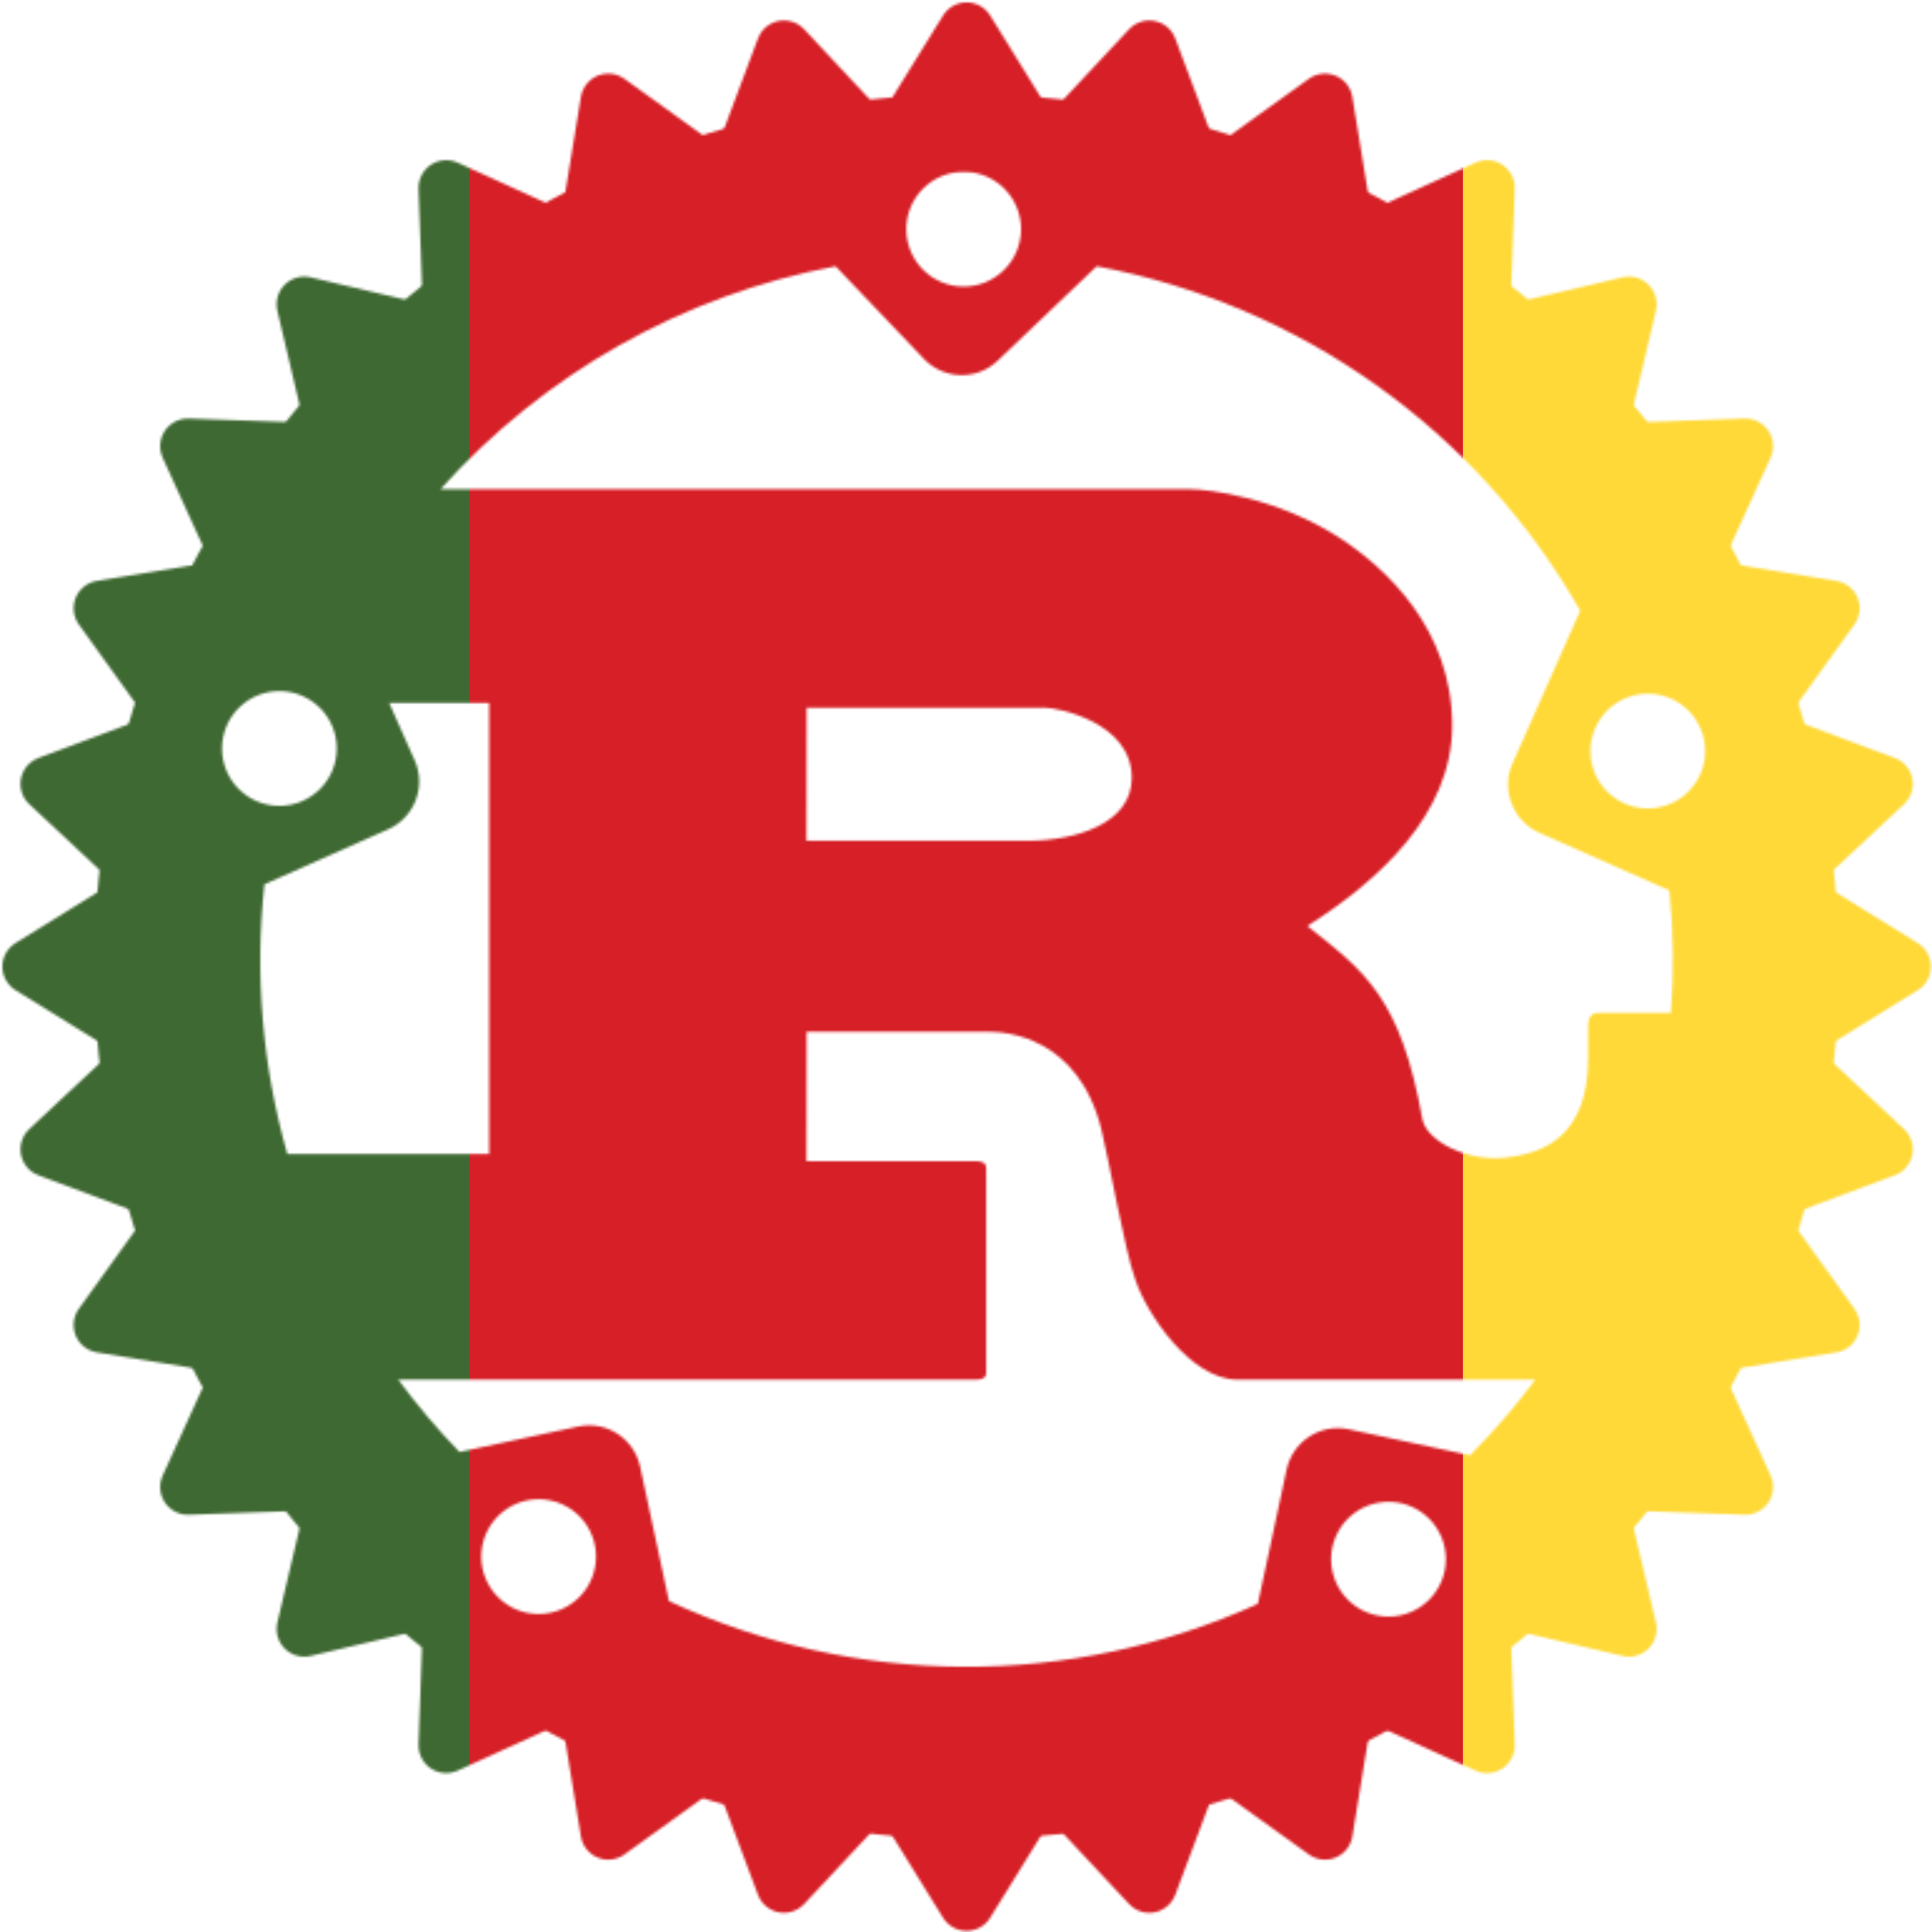
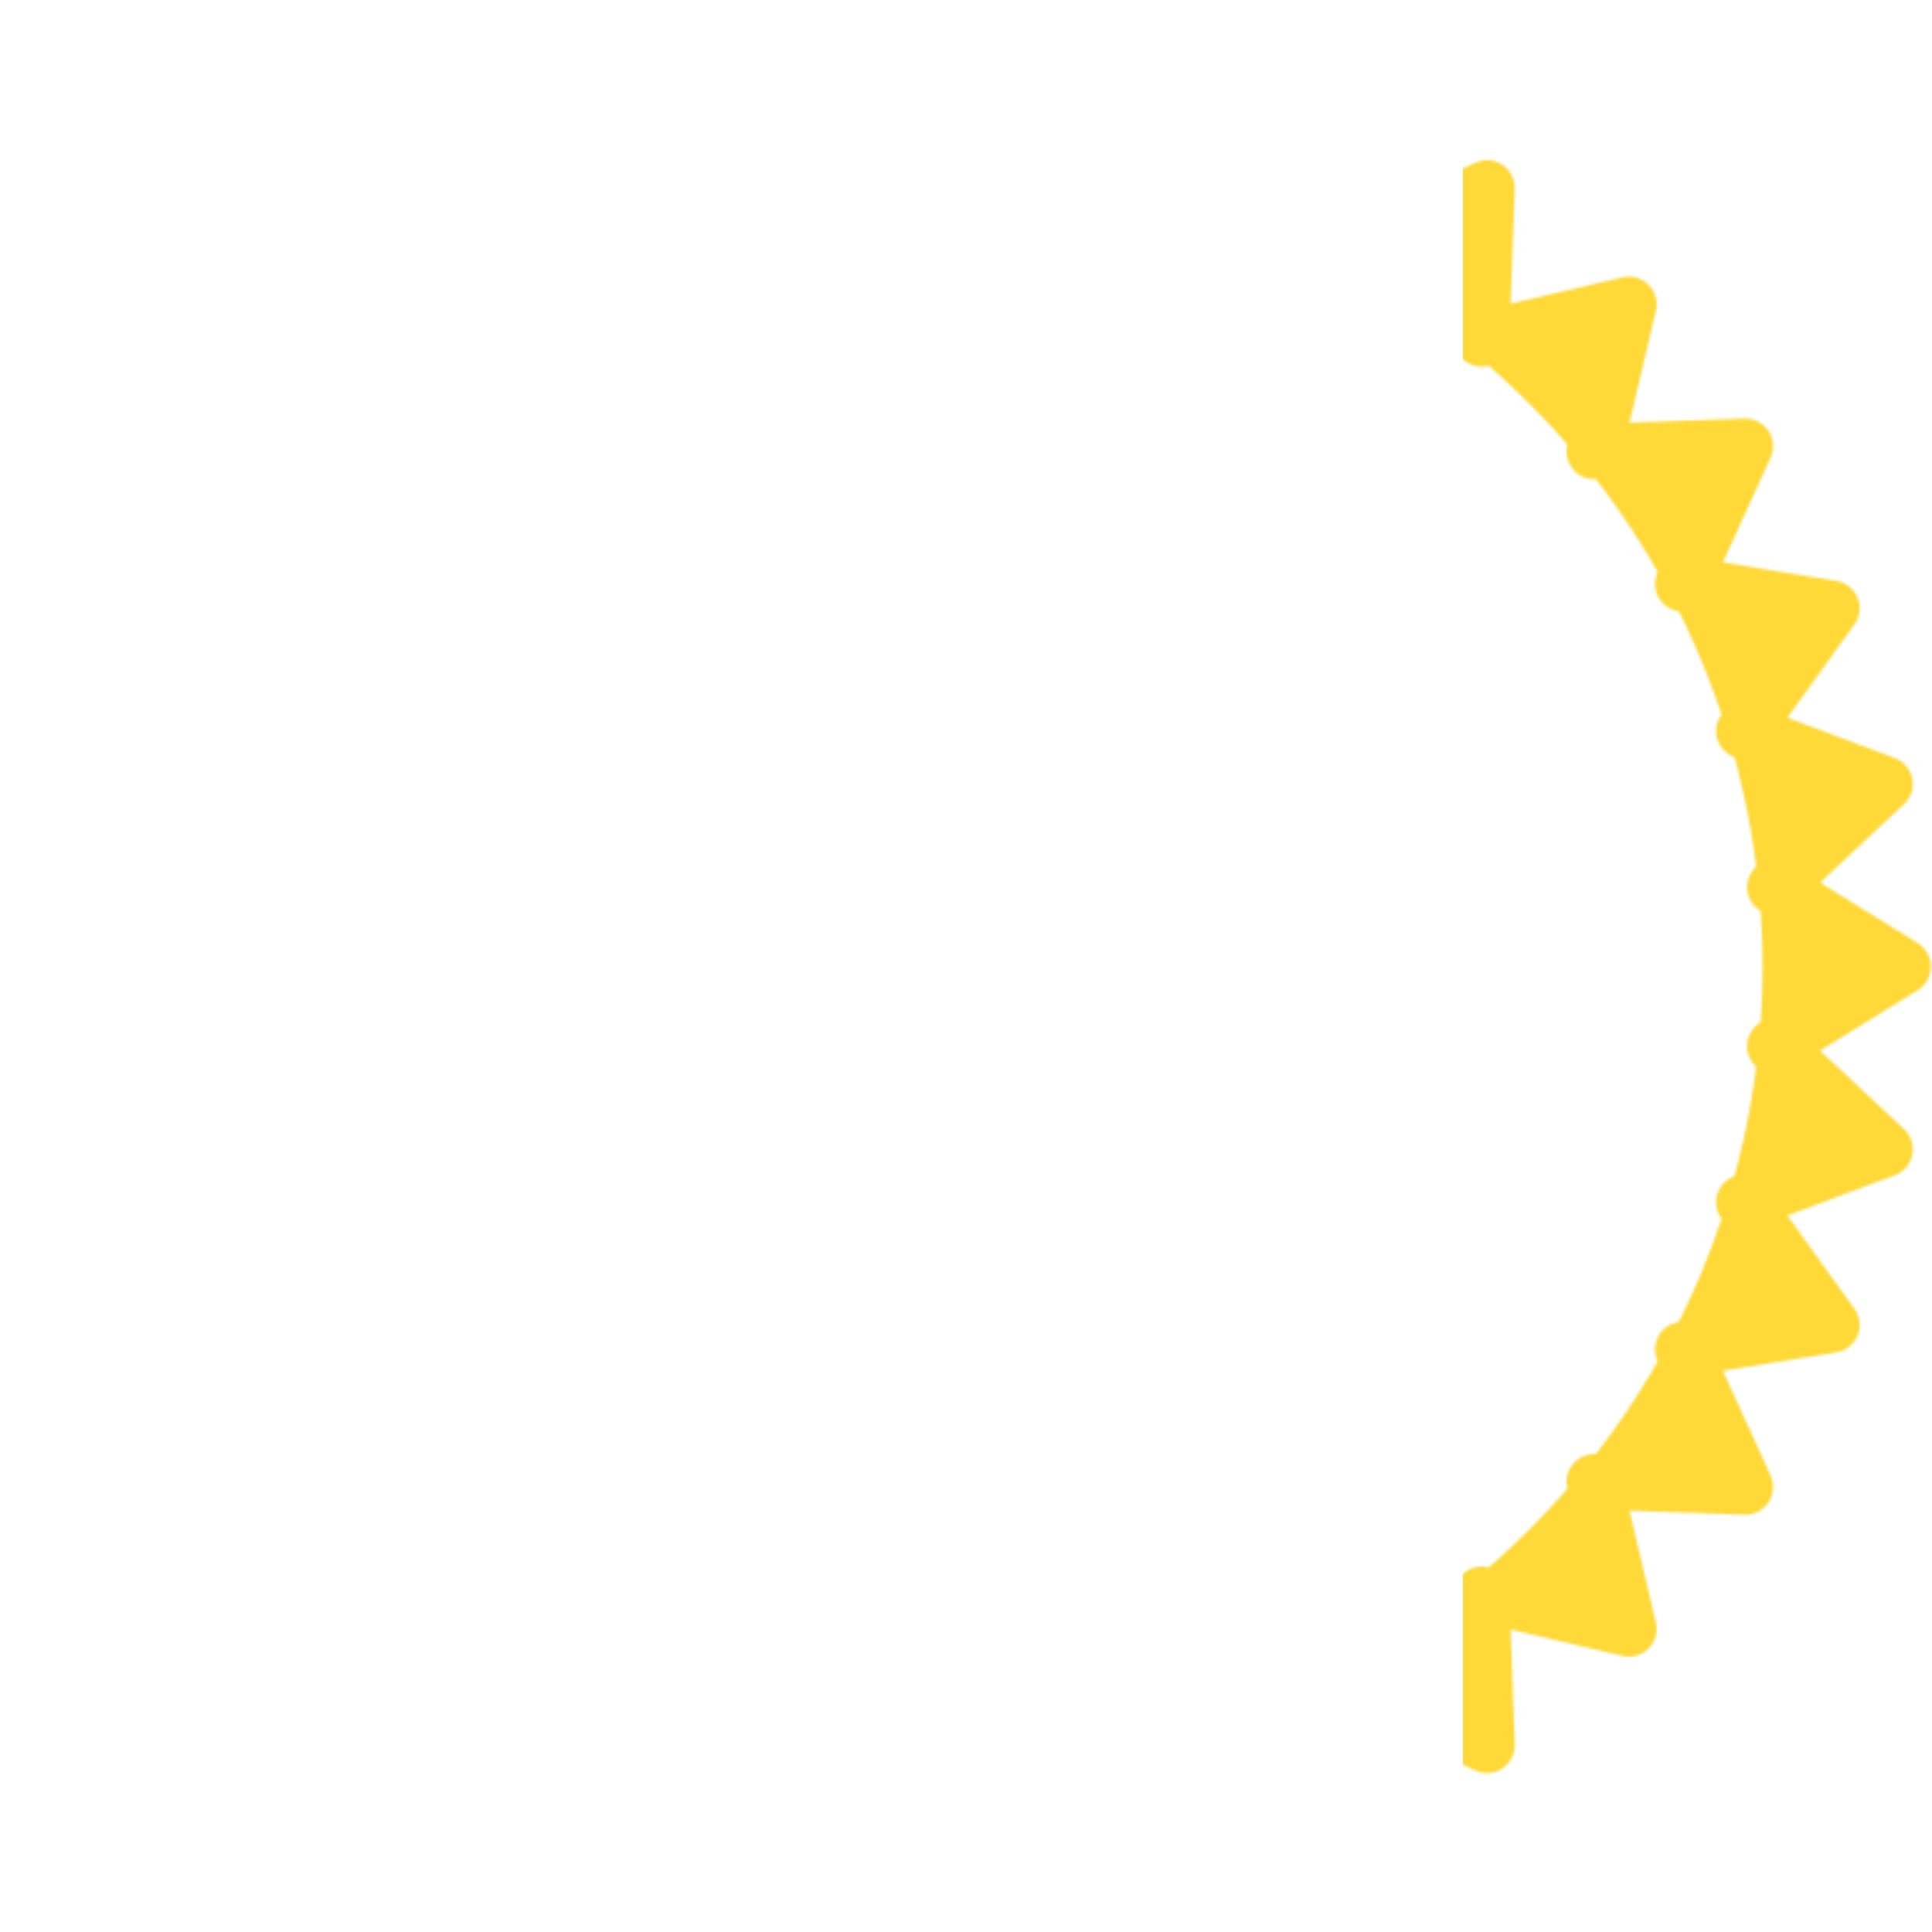
<svg xmlns="http://www.w3.org/2000/svg" width="772" height="772" viewBox="0 0 772 772" fill="none">
  <mask id="mask0_4_43" style="mask-type:alpha" maskUnits="userSpaceOnUse" x="0" y="0" width="772" height="772">
-     <path d="M386.25 37.663C194.073 37.663 37.663 194.147 37.663 386.25C37.663 578.353 194.147 734.837 386.25 734.837C578.352 734.837 734.837 578.353 734.837 386.25C734.837 194.147 578.352 37.663 386.25 37.663ZM385.734 68.635C391.694 68.79 397.358 71.274 401.518 75.558C405.679 79.843 408.006 85.588 408.004 91.57C408.004 97.652 405.588 103.485 401.287 107.786C396.986 112.088 391.152 114.504 385.07 114.504C378.987 114.504 373.154 112.088 368.853 107.786C364.552 103.485 362.136 97.652 362.136 91.57C362.134 88.501 362.749 85.463 363.943 82.637C365.136 79.81 366.885 77.252 369.086 75.113C371.286 72.975 373.893 71.299 376.753 70.187C379.613 69.074 382.666 68.546 385.734 68.635ZM438.239 106.392C478.501 113.933 516.638 130.148 550.003 153.911C583.367 177.673 611.159 208.414 631.448 243.998L604.384 305.058C599.738 315.603 604.532 327.992 615.003 332.712L667.066 355.794C668.681 372.068 668.879 388.451 667.656 404.76H638.675C635.799 404.76 634.619 406.677 634.619 409.479V422.753C634.619 454.02 616.994 460.879 601.508 462.575C586.759 464.271 570.462 456.38 568.397 447.383C559.695 398.491 545.242 388.093 522.381 370.026C550.772 352.033 580.27 325.411 580.27 289.867C580.27 251.446 553.943 227.258 536.024 215.385C510.803 198.793 482.928 195.475 475.406 195.475H176.006C217.406 149.225 272.899 117.915 333.892 106.392L369.215 143.411C377.179 151.744 390.379 152.113 398.712 144.075L438.239 106.392ZM112.291 276.15C118.258 276.323 123.923 278.815 128.081 283.098C132.24 287.38 134.564 293.115 134.562 299.085C134.562 305.167 132.146 311.001 127.845 315.302C123.544 319.603 117.71 322.019 111.628 322.019C105.545 322.019 99.712 319.603 95.411 315.302C91.11 311.001 88.693 305.167 88.693 299.085C88.692 296.016 89.306 292.979 90.5 290.152C91.694 287.325 93.443 284.767 95.644 282.628C97.844 280.49 100.451 278.815 103.311 277.702C106.17 276.589 109.224 276.062 112.291 276.15ZM659.102 277.183C665.069 277.355 670.733 279.848 674.892 284.13C679.05 288.413 681.375 294.148 681.373 300.117C681.373 306.2 678.956 312.033 674.655 316.334C670.354 320.635 664.521 323.051 658.438 323.051C652.356 323.051 646.522 320.635 642.221 316.334C637.92 312.033 635.504 306.2 635.504 300.117C635.503 297.049 636.117 294.011 637.311 291.184C638.505 288.358 640.254 285.799 642.454 283.661C644.655 281.522 647.262 279.847 650.121 278.734C652.981 277.622 656.035 277.094 659.102 277.183ZM155.505 280.87H195.474V461.1H114.799C104.835 426.112 101.73 389.527 105.654 353.36L155.063 331.384C165.608 326.665 170.402 314.35 165.682 303.804L155.505 280.87ZM322.314 282.787H417.517C422.458 282.787 452.25 288.466 452.25 310.81C452.25 329.32 429.39 335.957 410.585 335.957H322.24L322.314 282.787ZM322.314 412.281H395.246C401.883 412.281 430.865 414.199 440.083 451.218C442.959 462.575 449.374 499.594 453.725 511.467C458.076 524.741 475.701 551.289 494.506 551.289H613.528C605.552 561.971 596.828 572.074 587.423 581.524L538.973 571.126C527.69 568.692 516.555 575.919 514.122 587.202L502.618 640.887C465.624 657.645 425.45 666.222 384.838 666.031C344.227 665.84 304.135 656.886 267.301 639.781L255.797 586.096C253.363 574.813 242.302 567.586 231.019 570.02L183.602 580.196C174.802 571.12 166.623 561.462 159.119 551.289H389.716C392.297 551.289 394.067 550.846 394.067 548.413V466.852C394.067 464.492 392.297 463.976 389.716 463.976H322.24L322.314 412.281ZM215.901 599.075C221.868 599.247 227.533 601.74 231.691 606.022C235.85 610.305 238.175 616.04 238.172 622.009C238.172 628.091 235.756 633.925 231.455 638.226C227.154 642.527 221.32 644.943 215.238 644.943C209.155 644.943 203.322 642.527 199.021 638.226C194.72 633.925 192.303 628.091 192.303 622.009C192.302 618.94 192.917 615.903 194.11 613.076C195.304 610.25 197.053 607.691 199.254 605.553C201.454 603.414 204.061 601.739 206.921 600.626C209.78 599.513 212.834 598.986 215.901 599.075ZM555.492 600.107C561.459 600.28 567.123 602.772 571.282 607.055C575.44 611.337 577.765 617.072 577.762 623.041C577.762 629.124 575.346 634.957 571.045 639.258C566.744 643.559 560.911 645.976 554.828 645.976C548.746 645.976 542.912 643.559 538.611 639.258C534.31 634.957 531.894 629.124 531.894 623.041C531.893 619.973 532.507 616.935 533.701 614.109C534.895 611.282 536.644 608.724 538.844 606.585C541.045 604.447 543.652 602.771 546.511 601.659C549.371 600.546 552.425 600.018 555.492 600.107Z" fill="black" />
-     <path fill-rule="evenodd" clip-rule="evenodd" d="M715.369 386.25C715.369 473.538 680.694 557.25 618.972 618.972C557.25 680.694 473.538 715.369 386.25 715.369C298.962 715.369 215.25 680.694 153.528 618.972C91.806 557.25 57.131 473.538 57.131 386.25C57.131 298.962 91.806 215.25 153.528 153.528C215.25 91.806 298.962 57.131 386.25 57.131C473.538 57.131 557.25 91.806 618.972 153.528C680.694 215.25 715.369 298.962 715.369 386.25ZM709.174 354.466L760.5 386.25L709.174 418.034L753.273 459.256L696.785 480.421L732.035 529.461L672.376 539.195L697.449 594.208L637.053 592.069L650.917 650.917L592.069 637.053L594.208 697.449L539.195 672.376L529.461 732.035L480.421 696.785L459.256 753.273L418.034 709.174L386.25 760.5L354.466 709.174L313.244 753.273L292.079 696.785L243.039 732.035L233.305 672.376L178.292 697.449L180.431 637.053L121.583 650.917L135.447 592.069L75.051 594.208L100.124 539.195L40.465 529.461L75.715 480.421L19.227 459.256L63.326 418.034L12 386.25L63.326 354.466L19.227 313.244L75.715 292.079L40.465 243.039L100.124 233.305L75.051 178.292L135.447 180.431L121.583 121.583L180.431 135.447L178.292 75.051L233.305 100.124L243.039 40.465L292.079 75.715L313.244 19.227L354.466 63.326L386.25 12L418.034 63.326L459.256 19.227L480.421 75.715L529.461 40.465L539.195 100.124L594.208 75.051L592.069 135.447L650.917 121.583L637.053 180.431L697.449 178.292L672.376 233.305L732.035 243.039L696.785 292.079L753.273 313.244L709.174 354.466Z" fill="black" stroke="black" stroke-width="22.123" stroke-linecap="round" stroke-linejoin="round" />
+     <path fill-rule="evenodd" clip-rule="evenodd" d="M715.369 386.25C715.369 473.538 680.694 557.25 618.972 618.972C557.25 680.694 473.538 715.369 386.25 715.369C298.962 715.369 215.25 680.694 153.528 618.972C91.806 557.25 57.131 473.538 57.131 386.25C57.131 298.962 91.806 215.25 153.528 153.528C215.25 91.806 298.962 57.131 386.25 57.131C473.538 57.131 557.25 91.806 618.972 153.528C680.694 215.25 715.369 298.962 715.369 386.25M709.174 354.466L760.5 386.25L709.174 418.034L753.273 459.256L696.785 480.421L732.035 529.461L672.376 539.195L697.449 594.208L637.053 592.069L650.917 650.917L592.069 637.053L594.208 697.449L539.195 672.376L529.461 732.035L480.421 696.785L459.256 753.273L418.034 709.174L386.25 760.5L354.466 709.174L313.244 753.273L292.079 696.785L243.039 732.035L233.305 672.376L178.292 697.449L180.431 637.053L121.583 650.917L135.447 592.069L75.051 594.208L100.124 539.195L40.465 529.461L75.715 480.421L19.227 459.256L63.326 418.034L12 386.25L63.326 354.466L19.227 313.244L75.715 292.079L40.465 243.039L100.124 233.305L75.051 178.292L135.447 180.431L121.583 121.583L180.431 135.447L178.292 75.051L233.305 100.124L243.039 40.465L292.079 75.715L313.244 19.227L354.466 63.326L386.25 12L418.034 63.326L459.256 19.227L480.421 75.715L529.461 40.465L539.195 100.124L594.208 75.051L592.069 135.447L650.917 121.583L637.053 180.431L697.449 178.292L672.376 233.305L732.035 243.039L696.785 292.079L753.273 313.244L709.174 354.466Z" fill="black" stroke="black" stroke-width="22.123" stroke-linecap="round" stroke-linejoin="round" />
  </mask>
  <g mask="url(#mask0_4_43)">
-     <path fill-rule="evenodd" clip-rule="evenodd" d="M384.914 782.988H387.178C605.873 782.379 783 604.908 783 386.054C783 166.816 605.277 -10.88 386.053 -10.88C166.815 -10.88 -10.881 166.83 -10.881 386.054C-10.881 604.908 166.22 782.365 384.914 782.988Z" fill="#D61F26" />
-     <path fill-rule="evenodd" clip-rule="evenodd" d="M187.546 729.849V42.244C68.932 110.871 -10.881 239.135 -10.881 386.053C-10.881 532.957 68.932 661.222 187.546 729.849Z" fill="#3F6932" />
    <path fill-rule="evenodd" clip-rule="evenodd" d="M584.57 42.258V729.85C703.184 661.21 782.998 532.958 782.998 386.054C782.998 239.15 703.184 110.885 584.57 42.258Z" fill="#FFD938" />
  </g>
</svg>